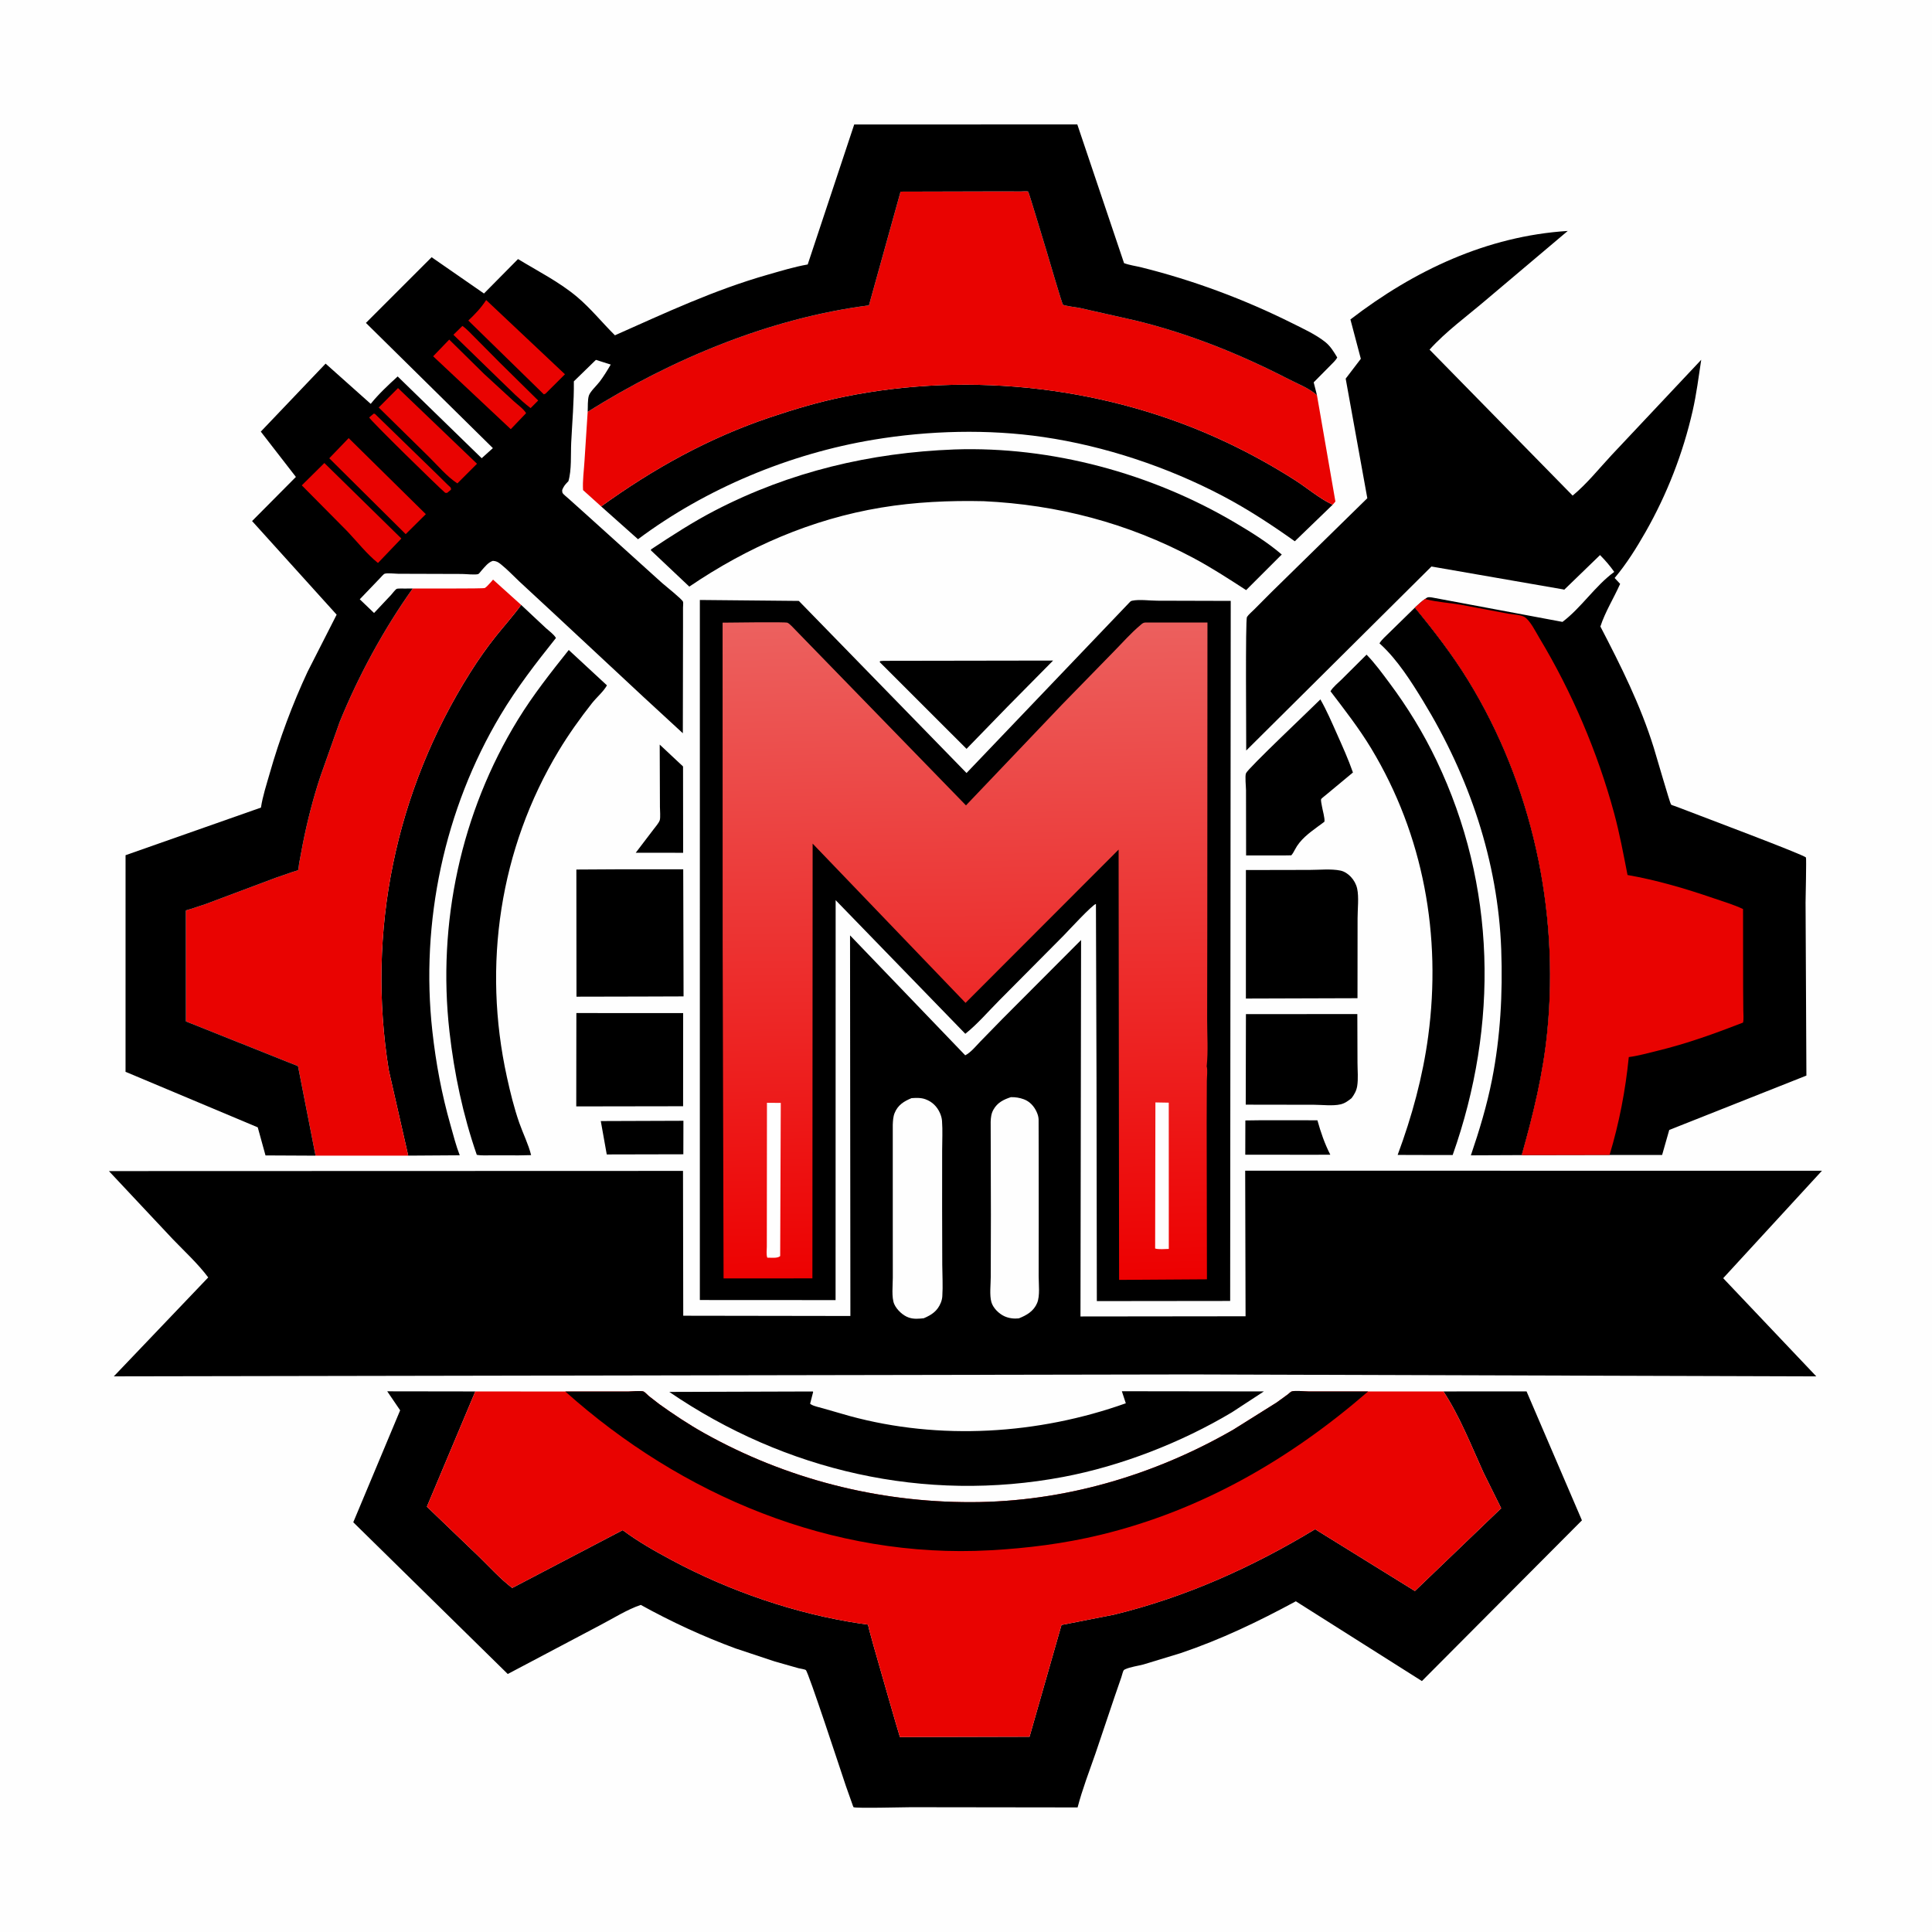
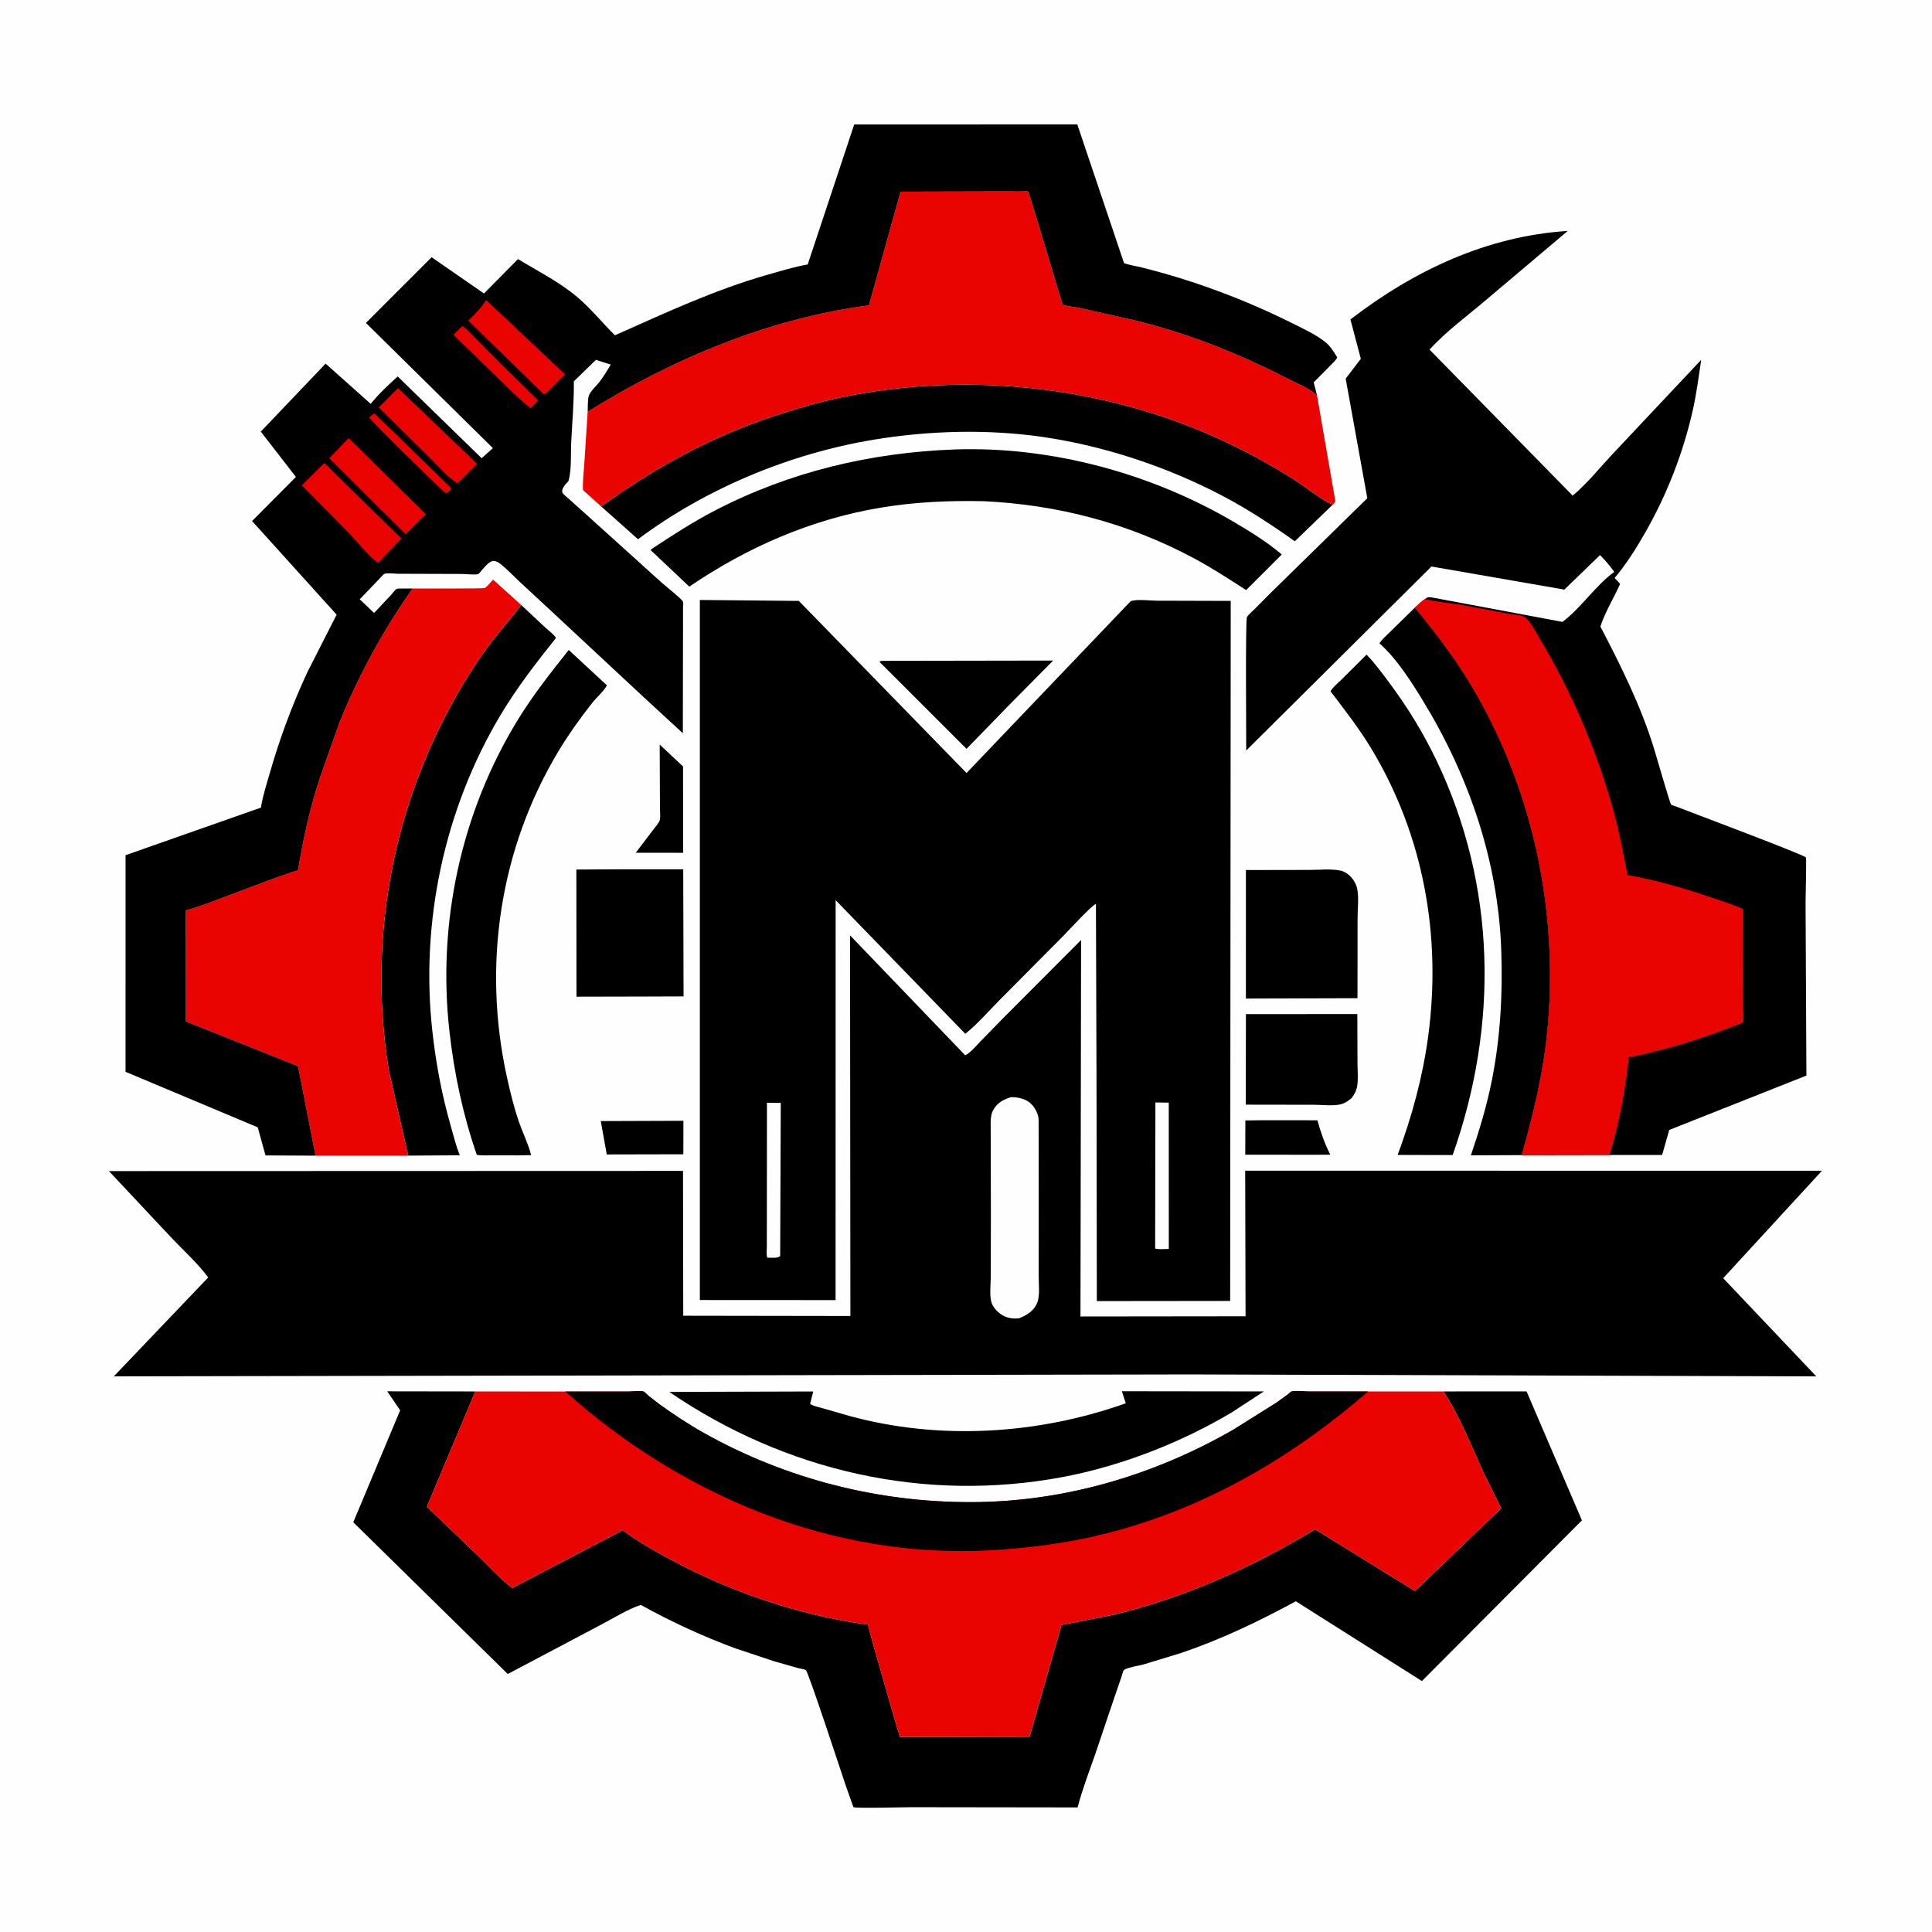
<svg xmlns="http://www.w3.org/2000/svg" version="1.1" style="display: block;" viewBox="0 0 2048 2048" width="1024" height="1024">
  <defs>
    <linearGradient id="Gradient1" gradientUnits="userSpaceOnUse" x1="1029.7" y1="1359.71" x2="1016.32" y2="655.267">
      <stop class="stop0" offset="0" stop-opacity="1" stop-color="rgb(237,0,0)" />
      <stop class="stop1" offset="1" stop-opacity="1" stop-color="rgb(236,97,95)" />
    </linearGradient>
  </defs>
  <path transform="translate(0,0)" fill="rgb(254,254,254)" d="M -0 -0 L 2048 0 L 2048 2048 L -0 2048 L -0 -0 z" />
  <path transform="translate(0,0)" fill="rgb(0,0,0)" d="M 699.316 789.302 L 724.05 812.469 L 724.164 903.999 L 698.5 903.962 L 673.908 903.951 L 692.589 879.416 C 694.48 876.872 698.227 872.646 699.298 869.69 C 700.323 866.86 699.53 858.744 699.559 855.381 L 699.316 789.302 z" />
  <path transform="translate(0,0)" fill="rgb(0,0,0)" d="M 636.86 1188.38 L 724.456 1188.07 L 724.364 1223.58 L 643.182 1223.76 L 636.86 1188.38 z" />
  <path transform="translate(0,0)" fill="rgb(0,0,0)" d="M 1337.83 1187.49 L 1396.51 1187.55 C 1400.17 1200.61 1404.02 1211.9 1410.17 1224.04 L 1393.35 1224.09 L 1320.04 1224.05 L 1320.13 1187.72 L 1337.83 1187.49 z" />
  <path transform="translate(0,0)" fill="rgb(0,0,0)" d="M 936.468 700.509 L 1116.32 700.221 L 1067.77 749.356 L 1024.57 793.817 L 932.5 701.816 L 933 700.773 L 936.468 700.509 z" />
-   <path transform="translate(0,0)" fill="rgb(0,0,0)" d="M 610.981 1073.88 L 724.172 1073.92 L 724.123 1172.66 L 610.859 1172.84 L 610.981 1073.88 z" />
  <path transform="translate(0,0)" fill="rgb(0,0,0)" d="M 1320.74 1075.03 L 1438.83 1074.94 L 1439 1126.66 C 1439.01 1134.49 1439.94 1143.81 1438.65 1151.45 C 1437.8 1156.43 1435.7 1160.02 1432.76 1164.05 C 1429.07 1166.99 1425.79 1169.51 1421.12 1170.64 C 1413.02 1172.59 1401.16 1171.1 1392.71 1171.09 L 1320.53 1170.98 L 1320.74 1075.03 z" />
-   <path transform="translate(0,0)" fill="rgb(0,0,0)" d="M 1399.66 741.394 C 1406.29 753.009 1411.59 765.36 1417.03 777.565 C 1423.08 791.138 1429.28 804.834 1434.18 818.867 L 1406.25 842.076 C 1405.34 842.876 1400.72 846.33 1400.44 847.2 C 1399.99 848.629 1401.06 853.009 1401.32 854.692 C 1401.96 858.854 1404.54 867.214 1403.96 871.017 C 1403.93 871.22 1397.52 875.779 1396.83 876.291 C 1387.41 883.256 1378.18 890.044 1372.66 900.643 C 1371.48 902.901 1370.49 904.747 1368.84 906.675 L 1360.5 906.817 L 1320.91 906.788 L 1320.83 837.807 C 1320.82 833.747 1319.57 822.924 1320.79 819.725 C 1322.75 814.612 1390.7 750.472 1399.66 741.394 z" />
  <path transform="translate(0,0)" fill="rgb(0,0,0)" d="M 653.623 921.506 L 724.246 921.485 L 724.605 1056.23 L 680.5 1056.38 L 611.091 1056.53 L 610.974 921.753 L 653.623 921.506 z" />
  <path transform="translate(0,0)" fill="rgb(0,0,0)" d="M 1320.72 922.277 L 1388.39 922.145 C 1398.59 922.137 1411.05 920.796 1421 922.867 C 1425.12 923.725 1429.02 926.397 1431.88 929.42 C 1435.18 932.894 1437.6 937.245 1438.64 941.928 C 1440.63 950.893 1439.07 963.936 1439.09 973.437 L 1439 1058.14 L 1320.69 1058.51 L 1320.72 922.277 z" />
  <path transform="translate(0,0)" fill="rgb(0,0,0)" d="M 602.897 689.011 L 643.385 726.501 C 639.741 733.104 632.396 739.258 627.623 745.297 C 615.119 761.116 602.764 778.454 592.341 795.735 C 529.614 899.74 511.321 1023.36 537.327 1141.65 C 540.907 1157.93 544.935 1174.43 550.425 1190.18 C 554.358 1201.45 560.179 1212.98 562.999 1224.48 L 549.75 1224.74 L 522.004 1224.68 C 516.631 1224.66 510.683 1225.14 505.412 1224.17 C 490.743 1181.85 481.52 1138.13 476.47 1093.66 C 463.438 978.911 488.598 861.172 549.179 762.602 C 565.176 736.574 583.904 712.877 602.897 689.011 z" />
  <path transform="translate(0,0)" fill="rgb(0,0,0)" d="M 1448.6 693.962 C 1457.3 702.812 1465.18 713.673 1472.61 723.618 C 1491.97 749.535 1508.76 776.883 1522.73 806.083 C 1586.24 938.874 1588.64 1086.59 1539.89 1224.38 L 1498.75 1224.34 L 1481.57 1224.25 C 1496.75 1183.4 1508.19 1141.53 1513.97 1098.29 C 1528.18 992.009 1509.13 885.5 1453.49 793.292 C 1440.73 772.156 1425.34 752.391 1410.38 732.776 C 1413 728.225 1418.32 724.096 1422.06 720.372 L 1448.6 693.962 z" />
  <path transform="translate(0,0)" fill="rgb(0,0,0)" d="M 1499.83 644.105 C 1520.16 668.842 1539.51 693.836 1556.3 721.171 C 1623.96 831.327 1652.83 964.577 1640.28 1092.87 C 1635.85 1138.23 1625.43 1180.76 1613.1 1224.47 L 1559.19 1224.7 C 1568.14 1198.44 1576.21 1171.74 1581.59 1144.5 C 1590.52 1099.21 1593.02 1052.97 1591.38 1006.91 C 1588.03 912.896 1557.29 822.889 1508.5 743.011 C 1496.05 722.621 1481.36 699.45 1463.63 683.184 L 1462.3 681.975 C 1464.68 677.923 1469.28 674.126 1472.6 670.748 L 1499.83 644.105 z" />
  <path transform="translate(0,0)" fill="rgb(0,0,0)" d="M 552.437 641.243 L 578.561 665.7 C 581.747 668.651 587.315 672.534 589.318 676.312 C 568.236 702.722 548.03 728.817 530.646 757.879 C 471.078 857.471 445.518 977.561 458.296 1092.92 C 462.1 1127.26 468.188 1159.76 477.641 1192.97 C 480.667 1203.61 483.317 1214.34 487.344 1224.65 L 432.737 1225.01 L 412.113 1134.42 C 388.429 987.425 419.148 838.496 498.62 712.703 C 506.893 699.608 515.817 686.818 525.471 674.699 C 534.389 663.503 544.061 652.854 552.437 641.243 z" />
  <path transform="translate(0,0)" fill="rgb(0,0,0)" d="M 709.476 1475.48 L 861.563 1475.02 L 861.944 1475.64 L 858.753 1488.02 L 860.112 1488.96 C 863.327 1490.8 868.675 1491.78 872.273 1492.87 L 900.5 1500.98 C 996.016 1527.07 1100.46 1520.63 1193.4 1487.54 L 1189.22 1474.77 L 1339.76 1474.96 L 1305.87 1497.12 C 1252.32 1529.11 1188.47 1554.01 1127.16 1565.59 C 980.302 1593.33 832.423 1559.46 709.476 1475.48 z" />
  <path transform="translate(0,0)" fill="rgb(0,0,0)" d="M 1011.69 476.445 C 1114.36 472.907 1220.77 501.785 1309 553.914 C 1326.21 564.083 1343.52 574.771 1358.73 587.8 L 1320.94 625.544 C 1302.36 613.512 1284.16 601.648 1264.58 591.231 C 1195.36 554.412 1120.88 534.946 1042.71 531.287 C 1006.37 530.477 969.906 532.104 934 538.074 C 860.147 550.353 792.361 579.952 730.697 621.836 L 690.027 583.429 L 690.077 582.417 C 712.129 567.795 734.628 553.205 758.141 541.036 C 837.573 499.927 922.699 479.831 1011.69 476.445 z" />
  <path transform="translate(0,0)" fill="rgb(0,0,0)" d="M 637.253 536.824 C 692.613 496.827 750.902 464.493 815.828 442.564 C 841.42 433.92 868.004 426.039 894.486 420.642 C 1029.77 393.068 1176.69 410.126 1301.45 469.474 C 1325.99 481.148 1350.12 494.474 1373 509.145 C 1385.68 517.272 1398.17 528.039 1411.64 534.519 L 1412.7 535.012 L 1372.54 573.778 C 1348.01 556.315 1322.56 539.619 1295.89 525.606 C 1237.68 495.03 1171.27 472.851 1106.14 463.301 C 1047.34 454.679 984.449 456.376 925.859 466.139 C 837.162 480.918 748.434 517.73 676.314 571.604 L 637.253 536.824 z" />
  <path transform="translate(0,0)" fill="rgb(233,3,1)" d="M 437.49 623.833 C 445.649 623.712 512.457 624.176 513.97 623.304 C 515.876 622.205 518.648 618.887 520.246 617.211 L 522.64 614.414 L 552.437 641.243 C 544.061 652.854 534.389 663.503 525.471 674.699 C 515.817 686.818 506.893 699.608 498.62 712.703 C 419.148 838.496 388.429 987.425 412.113 1134.42 L 432.737 1225.01 L 334.482 1225.05 L 315.892 1130.14 L 197.074 1082.74 C 197.074 1063.97 196.948 965.29 197.015 965.221 C 197.442 964.785 201.355 963.835 202.122 963.594 L 218.181 958.269 L 292.046 930.561 L 310.206 924.273 C 311.184 923.939 315.474 922.852 316.034 922.287 C 316.405 921.913 316.845 916.604 317.036 915.5 L 320.996 894.5 C 325.684 870.669 331.901 846.456 339.507 823.399 L 360.142 765.098 C 380.117 716.081 406.801 666.977 437.49 623.833 z" />
  <path transform="translate(0,0)" fill="rgb(233,3,1)" d="M 622.962 436.507 C 712.063 380.708 816.231 337.167 921.114 323.699 L 954.629 203.14 L 1063.28 202.861 L 1081.97 202.951 C 1083.96 202.961 1088.02 202.472 1089.82 202.99 C 1090.53 203.195 1104.49 250.524 1109.43 266.331 C 1111.37 272.574 1125.7 322.034 1126.81 323.021 C 1128.04 324.118 1142.33 325.987 1144.87 326.502 L 1202.99 339.61 C 1260.08 353.428 1314.01 375.175 1366.14 401.971 C 1375.56 406.814 1388.21 411.731 1396.03 418.891 L 1415.59 531.663 L 1412.7 535.012 L 1411.64 534.519 C 1398.17 528.039 1385.68 517.272 1373 509.145 C 1350.12 494.474 1325.99 481.148 1301.45 469.474 C 1176.69 410.126 1029.77 393.068 894.486 420.642 C 868.004 426.039 841.42 433.92 815.828 442.564 C 750.902 464.493 692.613 496.827 637.253 536.824 L 618.053 519.534 C 617.449 509.572 618.987 498.842 619.576 488.841 L 622.962 436.507 z" />
  <path transform="translate(0,0)" fill="rgb(0,0,0)" d="M 1530.12 1474.98 L 1618.2 1474.92 L 1676.91 1611.64 L 1507.28 1781.99 L 1373.63 1697.43 C 1334.06 1718.88 1294.17 1738 1251.45 1752.42 L 1212.18 1764.37 C 1206.24 1765.98 1198.32 1766.94 1192.83 1769.46 C 1192.26 1769.72 1191.66 1769.99 1191.26 1770.46 C 1190.3 1771.61 1189.29 1776.15 1188.74 1777.74 L 1181.46 1798.83 L 1161.43 1858.24 C 1154.78 1877.31 1147.42 1896.41 1142.29 1915.95 L 965.583 1915.72 C 958.642 1915.72 906.599 1917.08 904.719 1915.66 C 904.496 1915.49 903.525 1912.51 903.407 1912.2 L 896.622 1893.05 C 892.079 1879.65 856.88 1772.15 854.201 1770.32 C 852.883 1769.42 848.214 1768.84 846.401 1768.35 L 821.506 1761.29 L 779.73 1747.41 C 745.006 1734.61 711.639 1719.17 679.262 1701.27 C 664.744 1706.14 649.983 1715.58 636.315 1722.68 L 538.249 1774.51 L 374.484 1613.67 L 424.182 1494.99 L 410.479 1474.85 L 503.842 1474.99 L 452.522 1597.15 L 507.121 1649.53 C 518.729 1660.79 530.118 1673.52 542.964 1683.31 L 660.094 1622.01 C 676.413 1634.22 694.259 1644.29 712.211 1653.89 C 773.76 1686.79 843.459 1710.83 912.5 1721.11 C 913.254 1721.22 919.84 1722.07 919.881 1722.12 C 920.375 1722.71 921.175 1726.87 921.442 1727.85 L 926.009 1744.54 C 928.395 1752.95 953.565 1841.08 953.982 1841.4 C 954.303 1841.64 954.784 1841.37 955.185 1841.36 L 1091.36 1841.01 L 1125.22 1722.53 L 1180.79 1711.62 C 1256.65 1693.16 1327.48 1661.32 1394.06 1621.03 L 1499.86 1686.54 L 1591.31 1598.8 L 1572.61 1561.1 C 1559.72 1532.68 1547.29 1501.11 1530.12 1474.98 z" />
  <path transform="translate(0,0)" fill="rgb(233,3,1)" d="M 599.249 1475.06 L 665.511 1475.08 C 668.752 1475.08 679.781 1473.96 682.276 1475.08 C 683.764 1475.76 686.377 1478.67 687.739 1479.82 L 698.947 1488.52 C 713.883 1499.22 729.984 1509.92 746 1518.91 C 832.802 1567.58 930.17 1592.53 1029.58 1592.33 C 1127.33 1592.13 1222.87 1564.18 1307.39 1515.49 L 1353.31 1486.71 L 1365.1 1478.14 C 1365.98 1477.47 1368.17 1475.32 1369.16 1475.01 C 1373.11 1473.77 1382.37 1474.99 1387.02 1474.98 L 1450.26 1475 L 1530.12 1474.98 C 1547.29 1501.11 1559.72 1532.68 1572.61 1561.1 L 1591.31 1598.8 L 1499.86 1686.54 L 1394.06 1621.03 C 1327.48 1661.32 1256.65 1693.16 1180.79 1711.62 L 1125.22 1722.53 L 1091.36 1841.01 L 955.185 1841.36 C 954.784 1841.37 954.303 1841.64 953.982 1841.4 C 953.565 1841.08 928.395 1752.95 926.009 1744.54 L 921.442 1727.85 C 921.175 1726.87 920.375 1722.71 919.881 1722.12 C 919.84 1722.07 913.254 1721.22 912.5 1721.11 C 843.459 1710.83 773.76 1686.79 712.211 1653.89 C 694.259 1644.29 676.413 1634.22 660.094 1622.01 L 542.964 1683.31 C 530.118 1673.52 518.729 1660.79 507.121 1649.53 L 452.522 1597.15 L 503.842 1474.99 L 599.249 1475.06 z" />
  <path transform="translate(0,0)" fill="rgb(0,0,0)" d="M 599.249 1475.06 L 665.511 1475.08 C 668.752 1475.08 679.781 1473.96 682.276 1475.08 C 683.764 1475.76 686.377 1478.67 687.739 1479.82 L 698.947 1488.52 C 713.883 1499.22 729.984 1509.92 746 1518.91 C 832.802 1567.58 930.17 1592.53 1029.58 1592.33 C 1127.33 1592.13 1222.87 1564.18 1307.39 1515.49 L 1353.31 1486.71 L 1365.1 1478.14 C 1365.98 1477.47 1368.17 1475.32 1369.16 1475.01 C 1373.11 1473.77 1382.37 1474.99 1387.02 1474.98 L 1450.26 1475 C 1367.75 1546.62 1273.84 1600.99 1166.9 1626.9 C 1128.11 1636.3 1089.12 1641.19 1049.34 1643.38 C 882.213 1652.58 722.455 1585.31 599.249 1475.06 z" />
  <path transform="translate(0,0)" fill="rgb(0,0,0)" d="M 1510.61 634.912 C 1513.39 632.738 1514.51 632.813 1518 633.347 L 1656.3 659.234 C 1676.42 644.031 1690.73 621.25 1711.17 606.226 C 1706.58 599.701 1701.71 594.076 1696.1 588.401 L 1658.17 625.11 L 1656.97 624.774 L 1517.4 600.523 L 1321.04 795.59 C 1321.09 780.655 1320.11 656.832 1321.8 654.114 C 1323.45 651.449 1327.3 648.334 1329.58 645.989 L 1347.17 628.302 L 1449.41 528.126 L 1426.48 401.374 L 1442.53 380.346 L 1431.5 338.625 C 1498.9 286.806 1576.16 250.244 1661.88 244.808 L 1574.93 318.232 C 1555.23 335.062 1532.69 351.374 1515.38 370.629 L 1667.06 525.354 C 1682.16 512.903 1695.08 496.653 1708.46 482.301 L 1803.37 381.399 C 1800.63 399.479 1798.33 417.772 1794.26 435.616 C 1784.06 480.405 1767.15 523.9 1744.43 563.799 C 1734.79 580.715 1724.14 597.808 1711.58 612.699 L 1717.4 618.93 C 1710.76 633.961 1701.56 648.483 1696.48 664.13 C 1718.24 705.976 1738.97 747.349 1753.05 792.586 C 1755.63 800.843 1770.23 851.635 1771.37 852.839 C 1771.97 853.47 1774.97 854.302 1775.83 854.622 L 1789.45 859.797 C 1801.88 864.666 1912.52 906.133 1914.37 908.98 C 1915 909.947 1913.99 952.375 1913.97 956.607 L 1914.86 1140.16 L 1769.47 1197.79 L 1761.91 1224.32 L 1706.22 1224.3 L 1613.1 1224.47 C 1625.43 1180.76 1635.85 1138.23 1640.28 1092.87 C 1652.83 964.577 1623.96 831.327 1556.3 721.171 C 1539.51 693.836 1520.16 668.842 1499.83 644.105 C 1503.32 640.842 1506.7 637.679 1510.61 634.912 z" />
  <path transform="translate(0,0)" fill="rgb(233,3,1)" d="M 1499.83 644.105 C 1503.32 640.842 1506.7 637.679 1510.61 634.912 L 1512.06 635.309 C 1523.32 638.275 1536.39 638.976 1548 640.963 L 1598.47 650.463 C 1603.2 651.34 1611.77 651.593 1615.81 653.911 C 1621.92 657.408 1627.98 669.9 1631.73 676.126 C 1666.27 733.494 1693.53 797.403 1711.04 862 C 1716.88 883.565 1720.95 905.624 1725.25 927.535 C 1756.19 932.944 1786.57 941.904 1816.24 952.073 C 1826.75 955.676 1837.63 958.896 1847.7 963.604 L 1847.79 1047.34 L 1847.98 1071.15 C 1848.01 1075.18 1848.59 1080.1 1847.7 1084 C 1817.54 1095.7 1788.18 1106.32 1756.71 1113.95 C 1746.76 1116.36 1736.74 1119.23 1726.58 1120.56 C 1723.1 1155.7 1716.43 1190.47 1706.22 1224.3 L 1613.1 1224.47 C 1625.43 1180.76 1635.85 1138.23 1640.28 1092.87 C 1652.83 964.577 1623.96 831.327 1556.3 721.171 C 1539.51 693.836 1520.16 668.842 1499.83 644.105 z" />
  <path transform="translate(0,0)" fill="rgb(0,0,0)" d="M 334.482 1225.05 L 281.444 1224.79 L 273.23 1195.03 L 134.04 1136.56 L 133.078 1136.22 L 133.093 906.546 L 276.615 856.088 C 278.471 843.915 282.472 831.832 285.845 820 C 296.283 783.389 309.949 746.509 326.09 712 L 356.855 651.568 L 267.214 552.337 L 313.664 505.568 L 276.451 457.532 L 345.16 385.461 L 392.97 428.104 C 401.361 417.651 411.668 408.092 421.549 399.048 L 510.606 485.728 L 522.478 475.026 L 387.887 342.294 L 457.54 272.662 L 513.037 311.121 L 549.105 274.633 C 570.083 287.356 593.114 299.018 611.878 314.845 C 626.223 326.945 638.473 342.193 651.857 355.436 C 705.505 331.597 757.307 307.264 814.058 291.126 C 827.935 287.18 841.989 282.839 856.203 280.35 L 905.494 131.972 L 1141.98 131.877 L 1191.54 278.935 C 1197.32 281.121 1203.92 281.93 1209.94 283.427 C 1265.01 297.131 1319.11 317.3 1369.86 342.642 C 1381.39 348.397 1394.65 354.476 1404.71 362.45 C 1410.27 366.853 1413.93 372.925 1417.51 378.915 C 1416.07 381.964 1412.67 384.85 1410.34 387.338 L 1392.57 405.292 L 1396.03 418.891 C 1388.21 411.731 1375.56 406.814 1366.14 401.971 C 1314.01 375.175 1260.08 353.428 1202.99 339.61 L 1144.87 326.502 C 1142.33 325.987 1128.04 324.118 1126.81 323.021 C 1125.7 322.034 1111.37 272.574 1109.43 266.331 C 1104.49 250.524 1090.53 203.195 1089.82 202.99 C 1088.02 202.472 1083.96 202.961 1081.97 202.951 L 1063.28 202.861 L 954.629 203.14 L 921.114 323.699 C 816.231 337.167 712.063 380.708 622.962 436.507 C 623.256 431.731 622.758 423.535 624.3 419.152 C 625.821 414.827 632.778 408.45 635.737 404.5 C 640.027 398.774 643.811 392.628 647.405 386.446 L 631.691 381.474 L 608.308 404.236 C 608.545 425.71 606.541 447.767 605.495 469.254 C 604.883 481.836 606.086 498.223 602.504 510.169 L 601.599 511.067 C 598.911 513.795 597.264 515.91 595.928 519.5 C 596.066 520.5 595.88 521.602 596.342 522.5 C 597.185 524.138 601.111 527.101 602.542 528.437 L 621.898 545.812 L 701.957 618.104 C 705.177 620.96 722.819 634.939 724.016 637.807 C 724.457 638.862 724.02 642.692 724.022 644.123 L 724.036 662.93 L 723.838 777.267 L 682.622 739.288 L 584.885 648.24 L 550.321 616.21 C 543.999 610.234 537.773 603.602 530.977 598.182 C 528.045 595.844 526.267 594.75 522.5 594.522 C 517.571 596.03 514.048 600.765 510.69 604.465 C 510.063 605.155 507.806 608.191 507.072 608.487 C 504.229 609.633 493.495 608.44 489.893 608.428 L 422.132 608.216 C 418.897 608.212 410.41 607.209 407.709 608.207 C 406.419 608.684 403.864 611.881 402.674 613.028 L 381.366 635.261 L 396.519 649.806 L 414.593 630.609 C 415.994 629.098 418.834 625.155 420.488 624.243 C 421.556 623.654 427.693 623.913 429.287 623.888 L 437.49 623.833 C 406.801 666.977 380.117 716.081 360.142 765.098 L 339.507 823.399 C 331.901 846.456 325.684 870.669 320.996 894.5 L 317.036 915.5 C 316.845 916.604 316.405 921.913 316.034 922.287 C 315.474 922.852 311.184 923.939 310.206 924.273 L 292.046 930.561 L 218.181 958.269 L 202.122 963.594 C 201.355 963.835 197.442 964.785 197.015 965.221 C 196.948 965.29 197.074 1063.97 197.074 1082.74 L 315.892 1130.14 L 334.482 1225.05 z" />
  <path transform="translate(0,0)" fill="rgb(233,3,1)" d="M 396.089 438.5 L 397.397 438.675 L 464.084 503.535 L 474.613 513.934 C 475.14 514.453 477.608 516.498 477.868 517.148 C 478.101 517.728 478.042 518.387 478.128 519.006 L 473.956 522.5 L 471.974 522.435 C 464.306 515.899 392.017 445.136 391.344 442.5 L 396.089 438.5 z" />
  <path transform="translate(0,0)" fill="rgb(233,3,1)" d="M 490.153 345.518 C 494.953 348.743 499.273 353.779 503.434 357.813 L 529.695 384.298 L 570.509 424.559 L 562.468 432.623 C 551.147 423.941 540.969 413.399 530.663 403.545 L 480.63 354.871 L 490.153 345.518 z" />
-   <path transform="translate(0,0)" fill="rgb(233,3,1)" d="M 476.193 359.979 L 513.176 396.402 L 544.598 425.281 C 548.614 428.941 554.92 433.367 557.697 437.956 L 541.444 454.949 L 459.139 377.676 L 476.193 359.979 z" />
  <path transform="translate(0,0)" fill="rgb(233,3,1)" d="M 369.608 464.408 L 451.404 545.043 L 430.051 566.216 L 349.03 485.79 L 369.608 464.408 z" />
  <path transform="translate(0,0)" fill="rgb(233,3,1)" d="M 421.914 411.384 L 505.645 491.599 L 484.83 512.419 C 473.964 505.421 463.824 493.3 454.618 484.243 L 401.439 431.951 L 421.914 411.384 z" />
  <path transform="translate(0,0)" fill="rgb(233,3,1)" d="M 515.346 318.048 L 598.88 396.754 L 579.5 416.079 C 577.812 417.74 578.798 417.064 576.5 418.046 L 496.434 339.782 C 503.598 333.023 509.978 326.346 515.346 318.048 z" />
  <path transform="translate(0,0)" fill="rgb(233,3,1)" d="M 343.845 490.818 L 425.468 570.866 L 400.663 596.801 C 388.962 587.465 378.523 574.107 368.162 563.207 L 319.897 514.498 L 343.845 490.818 z" />
  <path transform="translate(0,0)" fill="rgb(0,0,0)" d="M 741.882 635.993 L 846.794 636.993 L 1024.56 819.426 L 1197.1 638.81 C 1198.28 637.613 1198.49 637.137 1200.19 636.774 C 1207.62 635.185 1218.93 636.744 1226.69 636.762 L 1304.63 636.98 L 1304.03 1379.06 L 1162.69 1379.22 L 1162.35 1143.5 L 1161.74 958.251 C 1158.19 958.693 1131.98 987.139 1127.56 991.68 L 1059.3 1060.41 C 1047.67 1072.06 1036.14 1085.66 1023.26 1095.86 L 885.82 954.213 L 885.748 1378.16 L 741.871 1378.08 L 741.882 635.993 z" />
-   <path transform="translate(0,0)" fill="url(#Gradient1)" d="M 766.047 1001.45 L 765.985 660.035 C 773.667 660.045 832.51 659.043 834.782 660.126 C 837.429 661.387 841.367 665.943 843.5 668.102 L 1023.97 853.737 L 1126 746.652 L 1180.29 691.034 C 1189.66 681.574 1198.6 671.242 1208.81 662.702 C 1210.46 661.322 1211.65 660.021 1213.91 659.904 L 1279.96 659.916 L 1279.78 985.599 L 1279.63 1080.55 C 1279.61 1096.82 1280.85 1114.36 1279.14 1130.47 C 1280.34 1133.96 1279.32 1141.95 1279.3 1146 L 1279.13 1190.66 L 1279.41 1356.12 L 1186.28 1356.73 L 1185.77 900.618 L 1023.51 1063.09 L 861.424 894.263 L 861.182 1355.14 L 767.011 1355.18 L 766.047 1001.45 z" />
  <path transform="translate(0,0)" fill="rgb(254,254,254)" d="M 1224.78 1168.62 L 1238.93 1168.87 L 1238.98 1323.91 C 1234.54 1323.93 1228.74 1324.68 1224.5 1323.48 L 1224.78 1168.62 z" />
  <path transform="translate(0,0)" fill="rgb(254,254,254)" d="M 813.002 1169.01 L 827.662 1169.13 L 827.021 1331.5 C 824.074 1334.14 817.383 1333.1 813.361 1333.18 C 812.143 1329.98 812.863 1325 812.866 1321.53 L 812.894 1293.53 L 813.002 1169.01 z" />
  <path transform="translate(0,0)" fill="rgb(0,0,0)" d="M 901.083 991.535 L 1023.18 1118.67 C 1029.06 1115.73 1034.59 1108.82 1039.17 1104.08 L 1062.73 1079.94 L 1145.99 996.461 L 1145.35 1395.51 L 1320.35 1395.31 L 1319.95 1240.98 L 1931.34 1241.04 L 1826.65 1354.93 L 1925.35 1459.01 L 1262.5 1456.96 L 120.668 1458.99 L 220.726 1354.13 C 209.908 1339.62 195.459 1326.37 182.869 1313.26 L 115.465 1241.4 L 724.019 1241.21 L 724.265 1394.73 L 901.447 1395 L 901.083 991.535 z" />
  <path transform="translate(0,0)" fill="rgb(254,254,254)" d="M 1071.58 1163.04 C 1076.37 1162.93 1080.9 1163.63 1085.4 1165.32 C 1091.67 1167.66 1096.24 1172.76 1098.94 1178.79 C 1100.05 1181.28 1100.83 1183.77 1100.96 1186.5 L 1101.05 1224.63 L 1101.09 1299.16 L 1101.03 1352.86 C 1101.01 1361.26 1102.6 1373.67 1099.38 1381.3 C 1095.74 1389.94 1088.3 1394.25 1080 1397.52 C 1074.89 1398.1 1069.38 1397.43 1064.68 1395.26 C 1058.85 1392.58 1052.78 1386.61 1050.95 1380.41 C 1048.77 1373.07 1050.23 1361.3 1050.24 1353.59 L 1050.39 1287.61 L 1050.15 1189.18 C 1050.34 1184.51 1050.72 1180.55 1053.01 1176.4 C 1057.19 1168.85 1063.73 1165.58 1071.58 1163.04 z" />
-   <path transform="translate(0,0)" fill="rgb(254,254,254)" d="M 966.239 1164.08 C 971.273 1163.75 976.176 1163.5 981 1165.25 C 988.17 1167.85 993.283 1172.9 996.376 1179.84 C 997.545 1182.47 998.374 1185.34 998.584 1188.22 C 999.338 1198.53 998.73 1209.27 998.719 1219.64 L 998.683 1280.17 L 998.837 1340.74 C 998.911 1351.77 999.611 1363.25 998.887 1374.24 C 998.731 1376.61 998.145 1378.85 997.258 1381.05 C 993.722 1389.8 987.501 1393.89 979.191 1397.41 C 973.748 1397.96 968.837 1398.48 963.5 1396.72 C 957.221 1394.66 950.674 1388.49 947.968 1382.47 C 944.865 1375.55 946.43 1361.9 946.415 1354.37 L 946.379 1294.5 L 946.367 1192.34 C 946.559 1188.09 946.732 1183.78 948.356 1179.8 C 951.809 1171.34 958.222 1167.42 966.239 1164.08 z" />
</svg>